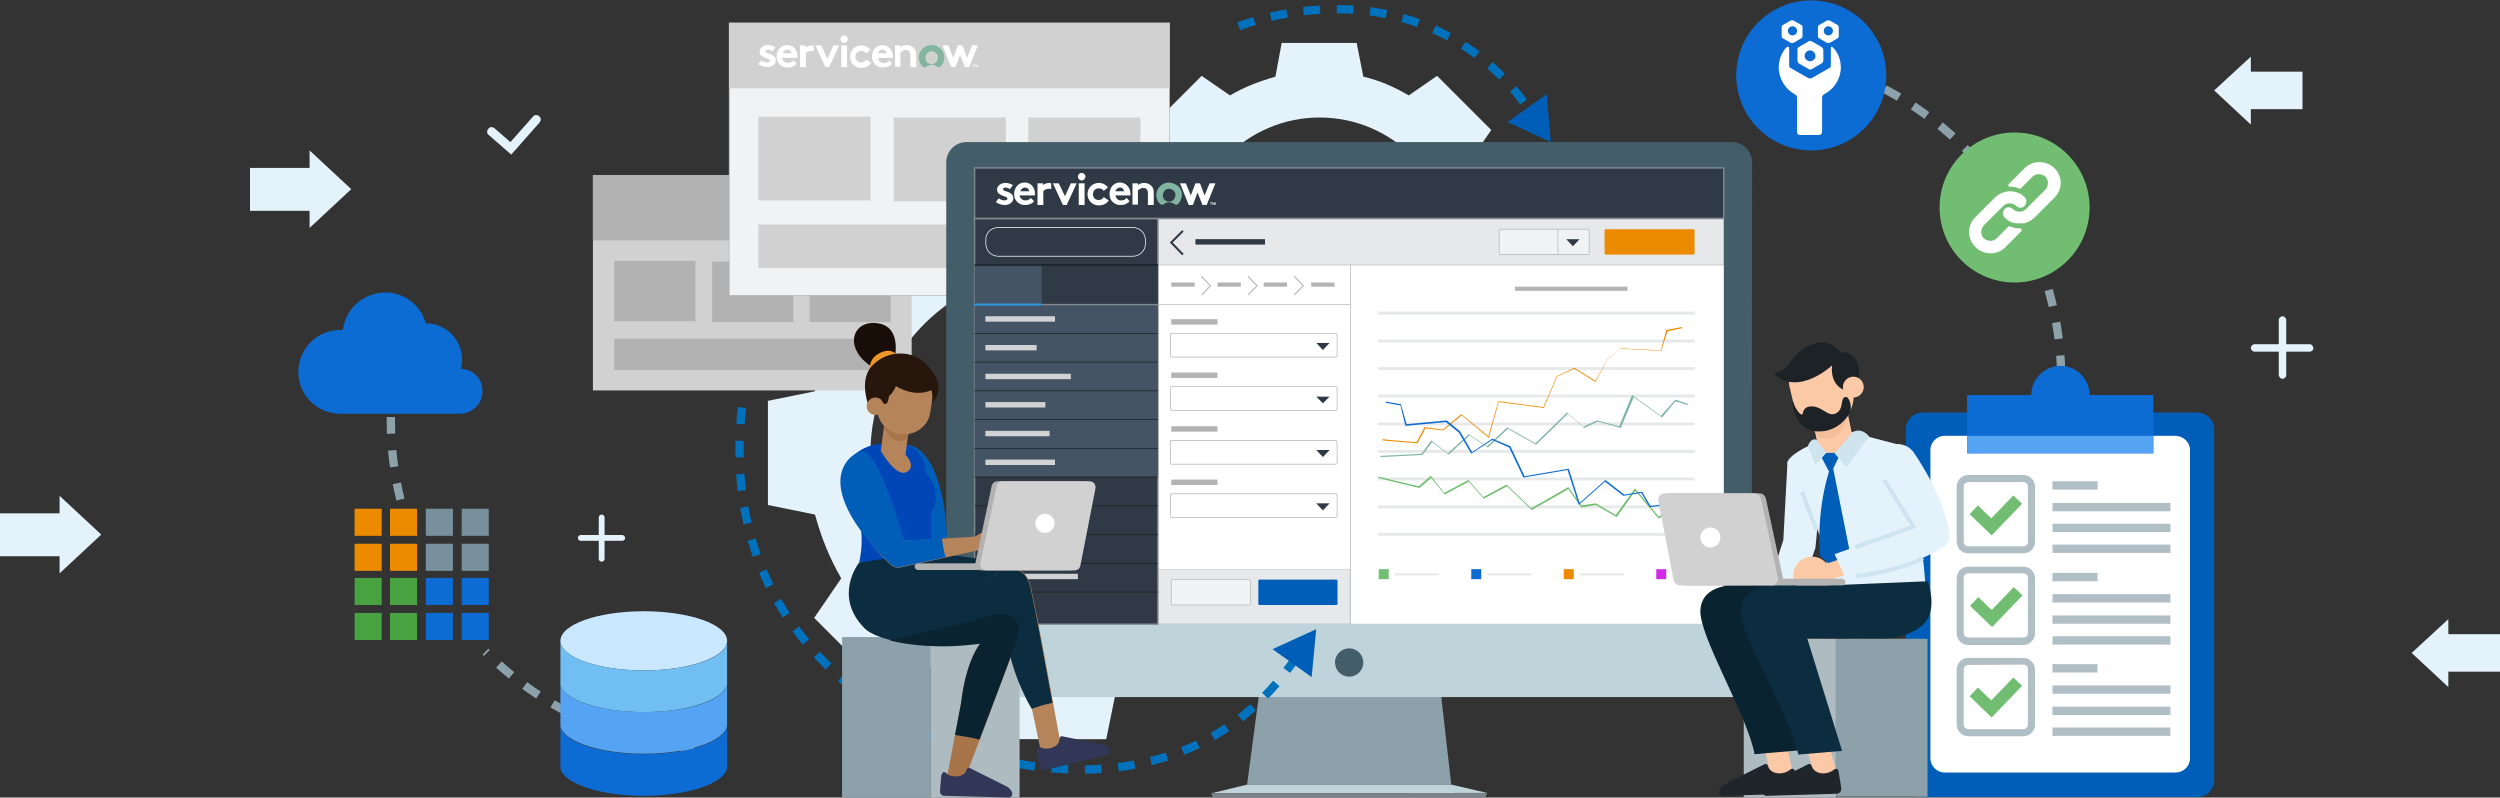
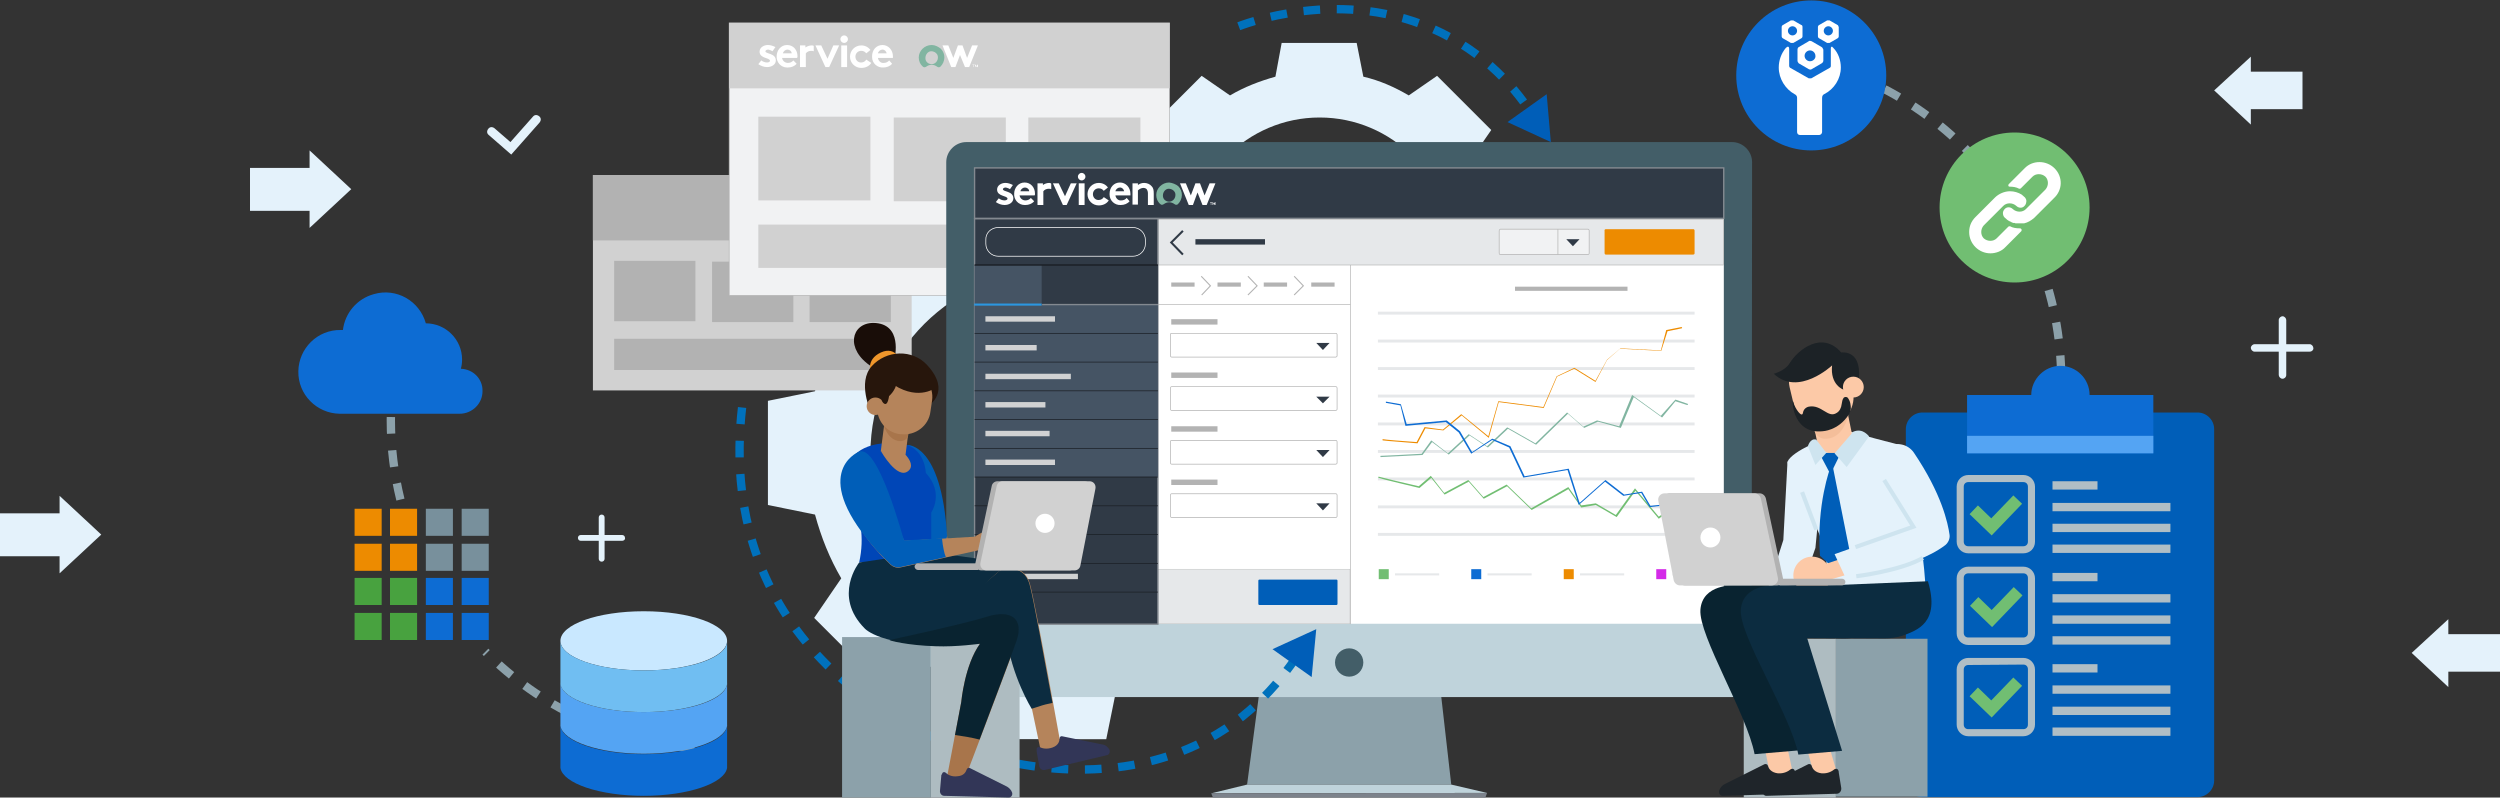
<svg xmlns="http://www.w3.org/2000/svg" version="1.1" id="Layer_1" x="0px" y="0px" viewBox="0 0 600 191.4" style="enable-background:new 0 0 600 191.4;" xml:space="preserve">
  <rect x="0" y="0" width="600" height="191.4" fill="#333333" stroke="none" />
  <style type="text/css">
	.st0{fill:#E4F2FB;}
	.st1{fill:none;stroke:#8CA1AA;stroke-width:2;stroke-miterlimit:10;stroke-dasharray:4;}
	.st2{fill:#005EB8;}
	.st3{fill:#FFFFFF;}
	.st4{fill:#0D6CD3;}
	.st5{fill:#B0BEC5;}
	.st6{fill:#54A4F3;}
	.st7{fill:#71BE72;}
	.st8{fill:#D1D1D1;}
	.st9{fill:#B2B2B2;}
	.st10{fill:#F1F2F3;stroke:#B3B3B3;stroke-width:0.16;stroke-miterlimit:10;}
	.st11{fill-rule:evenodd;clip-rule:evenodd;fill:#FFFFFF;}
	.st12{fill-rule:evenodd;clip-rule:evenodd;fill:#81B5A1;}
	.st13{fill:#8CA1AA;}
	.st14{fill:#BFD3DB;}
	.st15{fill:#435E68;}
	.st16{fill:#E6E7E8;}
	.st17{fill:#7C828B;}
	.st18{fill:#E6E8EA;stroke:#B3B3B3;stroke-width:0.16;stroke-miterlimit:10;}
	.st19{fill:#E6E8EA;stroke:#B3B3B3;stroke-width:9.000000e-02;stroke-miterlimit:10;}
	.st20{fill:#303A46;stroke:#838990;stroke-width:0.33;stroke-miterlimit:10;}
	.st21{fill:#455464;}
	.st22{fill:#303A46;}
	.st23{fill:none;stroke:#181D23;stroke-width:0.33;stroke-miterlimit:10;}
	.st24{fill:none;stroke:#181D23;stroke-width:0.17;stroke-miterlimit:10;}
	.st25{fill:none;stroke:#838990;stroke-width:0.33;stroke-miterlimit:10;}
	.st26{fill:none;stroke:#2B97E0;stroke-width:0.5;stroke-miterlimit:10;}
	.st27{fill:none;stroke:#B3B3B3;stroke-width:0.16;stroke-miterlimit:10;}
	.st28{fill:none;stroke:#FFFFFF;stroke-width:0.17;stroke-miterlimit:10;}
	.st29{fill:#D1D2D3;}
	.st30{fill:#B3B3B3;}
	.st31{fill:none;stroke:#303A46;stroke-width:0.5;stroke-miterlimit:10;}
	.st32{fill:none;stroke:#B3B3B3;stroke-width:0.26;stroke-miterlimit:10;}
	.st33{fill:#ED8B00;}
	.st34{fill:#F1F2F3;stroke:#B3B3B3;stroke-width:0.17;stroke-miterlimit:10;}
	.st35{fill:none;stroke:#B3B3B3;stroke-width:0.17;stroke-miterlimit:10;}
	.st36{fill:#E6E8EA;}
	.st37{fill:#81B5A1;}
	.st38{fill:#D42AE8;}
	.st39{fill:#AEBCC1;}
	.st40{fill:#FCC9A7;}
	.st41{fill:#1F252A;}
	.st42{fill:#092330;}
	.st43{fill:#F4BE9A;}
	.st44{fill:#1C2226;}
	.st45{fill:#CEE4EF;}
	.st46{fill:#0C2C40;}
	.st47{fill:none;stroke:#CEE4EF;stroke-miterlimit:10;}
	.st48{fill:none;stroke:#0071BC;stroke-width:2;stroke-miterlimit:10;stroke-dasharray:4;}
	.st49{fill:#424A60;}
	.st50{fill:#C9E8FF;}
	.st51{fill:#70BEF2;}
	.st52{fill:#48A23F;}
	.st53{fill:#78909C;}
	.st54{fill:#A8754B;}
	.st55{fill:#0046B7;}
	.st56{fill:#B5845B;}
	.st57{fill:#190D08;}
	.st58{fill:#EF962B;}
	.st59{fill:#27160C;}
	.st60{fill:#323657;}
</style>
  <g>
    <path class="st0" d="M310.3,93.9c-1.5-5.5-3.5-10.5-6.3-15.3l6.5-9.5l-9-9l-9-9l-9.5,6.5c-4.8-2.8-9.8-5-15.3-6.3L265.4,40H253   h-12.5l-2.3,11.3c-5.5,1.5-10.5,3.5-15.3,6.3l-9.5-6.5l-9,9l-9,9l6.5,9.5c-2.8,4.8-5,9.8-6.3,15.3l-11.3,2.3v12.5v12.5l11.3,2.3   c1.5,5.5,3.5,10.5,6.3,15.3l-6.5,9.5l9,9l9,9l9.5-6.5c4.8,2.8,9.8,5,15.3,6.3l2.3,11.3H253h12.5l2.3-11.3   c5.5-1.5,10.5-3.5,15.3-6.3l9.5,6.5l9-9l9-9l-6.5-9.5c2.8-4.8,5-9.8,6.3-15.3l11.3-2.3v-12.5V96.2L310.3,93.9z M253,153   c-24.3,0-44.1-19.8-44.1-44.1c0-24.3,19.8-44.1,44.1-44.1s44.1,19.8,44.1,44.1C297.1,133.2,277.3,153,253,153z" />
  </g>
  <g>
    <path class="st0" d="M357.7,48.9c-1.1-3.9-2.5-7.5-4.5-10.9l4.7-6.8l-6.5-6.5l-6.5-6.5l-6.8,4.7c-3.4-2-7-3.6-10.9-4.5l-1.6-8.1h-9   h-9l-1.5,8.1c-3.9,1.1-7.5,2.5-10.9,4.5l-6.8-4.7l-6.5,6.5l-6.5,6.5l4.7,6.8c-2,3.4-3.6,7-4.5,10.9l-8.1,1.6v9v9l8.1,1.6   c1.1,3.9,2.5,7.5,4.5,10.9l-4.7,6.8l6.5,6.5l6.5,6.5l6.8-4.7c3.4,2,7,3.6,10.9,4.5l1.6,8.1h9h9l1.6-8.1c3.9-1.1,7.5-2.5,10.9-4.5   l6.8,4.7l6.5-6.5l6.5-6.5l-4.7-6.8c2-3.4,3.6-7,4.5-10.9l8.1-1.6v-9v-9L357.7,48.9z M316.7,91.2c-17.4,0-31.5-14.2-31.5-31.5   s14.2-31.5,31.5-31.5c17.4,0,31.5,14.2,31.5,31.5S334.1,91.2,316.7,91.2z" />
  </g>
  <path class="st1" d="M96.1,119.9c-1.5-6.1-2.3-12.5-2.3-19c0-6.1,0.7-12.1,2-17.8" />
  <path class="st1" d="M166.7,179.5c-19.6-1.4-37.2-10-50.2-23.1" />
  <path class="st1" d="M421.7,12.7c40.8,3,73,37,73,78.6c0,6.1-0.7,12.1-2,17.8" />
  <g>
    <g>
      <path class="st2" d="M498.4,99h-37c-2.2,0-4,1.8-4,4v84.3c0,2.2,1.8,4,4,4h66c2.2,0,4-1.8,4-4V103c0-2.2-1.8-4-4-4L498.4,99    L498.4,99z" />
-       <path class="st3" d="M522.2,104.6h-55.5c-1.8,0-3.4,1.5-3.4,3.4v74c0,1.8,1.5,3.4,3.4,3.4h55.5c1.8,0,3.4-1.5,3.4-3.4v-74    C525.6,106.2,524.1,104.7,522.2,104.6z" />
      <path class="st4" d="M501.5,94.8c0-3.9-3.2-7-7-7s-7,3.2-7,7h-15.4v14h44.7v-14H501.5z" />
      <path class="st5" d="M485.6,154.8h-13.2c-1.6,0-2.8-1.3-2.8-2.8v-13.2c0-1.6,1.3-2.8,2.8-2.8h13.2c1.6,0,2.8,1.3,2.8,2.8V152    C488.4,153.5,487.2,154.8,485.6,154.8L485.6,154.8z M472.4,137.6c-0.6,0-1.1,0.4-1.1,1.1v13.2c0,0.6,0.4,1.1,1.1,1.1h13.2    c0.6,0,1.1-0.4,1.1-1.1v-13.2c0-0.6-0.4-1.1-1.1-1.1H472.4z" />
      <path class="st5" d="M485.6,176.7h-13.2c-1.6,0-2.8-1.3-2.8-2.8v-13.2c0-1.6,1.3-2.8,2.8-2.8h13.2c1.6,0,2.8,1.3,2.8,2.8v13.2    C488.4,175.4,487.2,176.7,485.6,176.7z M472.4,159.6c-0.6,0-1.1,0.4-1.1,1.1v13.2c0,0.6,0.4,1.1,1.1,1.1h13.2    c0.6,0,1.1-0.4,1.1-1.1v-13.3c0-0.6-0.4-1.1-1.1-1.1L472.4,159.6z" />
      <rect x="472.1" y="104.6" class="st6" width="44.7" height="4.2" />
      <rect x="492.6" y="115.5" class="st5" width="10.8" height="2" />
      <rect x="492.6" y="120.7" class="st5" width="28.3" height="2" />
      <rect x="492.6" y="125.7" class="st5" width="28.3" height="2" />
      <rect x="492.6" y="130.7" class="st5" width="28.3" height="2" />
      <rect x="492.6" y="142.6" class="st5" width="28.3" height="2" />
      <rect x="492.6" y="147.7" class="st5" width="28.3" height="2" />
      <rect x="492.6" y="152.7" class="st5" width="28.3" height="2" />
      <rect x="492.6" y="164.5" class="st5" width="28.3" height="2" />
      <rect x="492.6" y="169.6" class="st5" width="28.3" height="2" />
      <rect x="492.6" y="174.6" class="st5" width="28.3" height="2" />
      <rect x="492.6" y="137.5" class="st5" width="10.8" height="2" />
      <rect x="492.6" y="159.4" class="st5" width="10.8" height="2" />
      <path class="st7" d="M478.1,150.5l-5.3-5.1l2-2.1l3.2,3.1l5.3-5.5l2.1,2L478.1,150.5z" />
      <path class="st5" d="M485.6,132.8h-13.2c-1.6,0-2.8-1.3-2.8-2.8v-13.2c0-1.6,1.3-2.8,2.8-2.8h13.2c1.6,0,2.8,1.3,2.8,2.8V130    C488.4,131.6,487.2,132.8,485.6,132.8z M472.4,115.7c-0.6,0-1.1,0.4-1.1,1.1V130c0,0.6,0.4,1.1,1.1,1.1h13.2    c0.6,0,1.1-0.4,1.1-1.1v-13.2c0-0.6-0.4-1.1-1.1-1.1H472.4z" />
    </g>
    <path class="st7" d="M478,128.5l-5.3-5.1l2-2.1l3.2,3.1l5.3-5.5l2.1,2L478,128.5z" />
    <path class="st7" d="M478,172.2l-5.3-5.1l2-2.1l3.2,3.1l5.3-5.5l2.1,2L478,172.2z" />
  </g>
  <g>
    <g>
      <rect x="142.3" y="42" class="st8" width="76.5" height="51.7" />
      <rect x="142.3" y="42" class="st9" width="76.5" height="15.7" />
      <rect x="147.4" y="62.6" class="st9" width="19.5" height="14.5" />
      <rect x="170.9" y="62.8" class="st9" width="19.5" height="14.5" />
      <rect x="194.3" y="62.8" class="st9" width="19.5" height="14.5" />
      <rect x="147.4" y="81.3" class="st9" width="66.3" height="7.5" />
    </g>
  </g>
  <g>
    <rect x="175" y="5.5" class="st10" width="105.7" height="65.4" />
    <rect x="175" y="5.5" class="st8" width="105.7" height="15.7" />
    <rect x="182" y="28" class="st8" width="26.9" height="20.1" />
    <rect x="214.5" y="28.2" class="st8" width="26.9" height="20.1" />
    <rect x="246.8" y="28.2" class="st8" width="26.9" height="20.1" />
    <rect x="182" y="53.9" class="st8" width="91.7" height="10.4" />
    <g id="Layer_2_1_">
      <g id="Layer_1-2_1_">
        <path class="st11" d="M194.8,10.9c-0.5,0-1.1,0.2-1.5,0.5v-0.5H192v5.2h1.4v-3.3c0.3-0.4,0.8-0.6,1.3-0.6c0.2,0,0.4,0,0.6,0.1     v-1.3C195.1,10.9,195,10.9,194.8,10.9" />
        <path class="st11" d="M182.7,14.5c0.4,0.3,0.9,0.5,1.4,0.5c0.4,0,0.7-0.2,0.7-0.4c0-0.8-2.5-0.5-2.5-2.2c0-1,1-1.6,2-1.6     c0.6,0,1.2,0.2,1.8,0.5l-0.7,1c-0.3-0.2-0.6-0.3-1-0.4c-0.4,0-0.7,0.2-0.7,0.4c0,0.7,2.5,0.4,2.5,2.2c0,1-1,1.6-2.1,1.6     c-0.8,0-1.5-0.3-2.1-0.7L182.7,14.5z" />
        <path class="st11" d="M191.4,13.5c0-1.5-1-2.7-2.5-2.7c-1.5,0-2.5,1.3-2.5,2.7c-0.1,1.4,1,2.7,2.5,2.7c0.1,0,0.2,0,0.2,0     c0.8,0,1.6-0.3,2.1-0.9l-0.8-0.8c-0.3,0.4-0.8,0.6-1.3,0.6c-0.7,0-1.3-0.5-1.4-1.2h3.6C191.4,13.7,191.4,13.6,191.4,13.5z      M187.9,12.8c0.1-0.5,0.6-0.9,1.1-0.9c0.5,0,1,0.4,1,0.9H187.9z" />
        <polygon class="st11" points="198.6,14.1 200,10.9 201.4,10.9 199,16.1 198.1,16.1 195.7,10.9 197.1,10.9    " />
        <path class="st11" d="M202.6,8.5c0.5,0,0.9,0.4,0.9,0.9c0,0.5-0.4,0.9-0.9,0.9c-0.5,0-0.9-0.4-0.9-0.9     C201.7,8.9,202.1,8.5,202.6,8.5C202.6,8.5,202.6,8.5,202.6,8.5" />
        <rect x="201.9" y="10.9" class="st3" width="1.4" height="5.2" />
        <path class="st11" d="M209.1,15.1c-0.5,0.8-1.4,1.2-2.4,1.2c-1.5,0-2.7-1.2-2.7-2.7c0-1.5,1.2-2.7,2.7-2.7c0,0,0,0,0,0     c0.9,0,1.7,0.4,2.2,1.1l-1,0.8c-0.3-0.4-0.7-0.6-1.2-0.6c-0.8,0-1.4,0.6-1.4,1.4c0,0,0,0,0,0c0,0.8,0.6,1.4,1.3,1.4     c0,0,0.1,0,0.1,0c0.5,0,1-0.3,1.2-0.7L209.1,15.1z" />
        <path class="st11" d="M214.1,15.3c-0.5,0.6-1.3,0.9-2.1,0.9c-1.4,0.1-2.7-1-2.7-2.5c0-0.1,0-0.2,0-0.2c0-1.5,1-2.7,2.5-2.7     c1.4,0,2.5,1.2,2.5,2.7c0,0.1,0,0.3,0,0.4h-3.6c0.1,0.7,0.7,1.3,1.4,1.2c0.5,0,1-0.2,1.3-0.6L214.1,15.3z M212.8,12.8     c-0.1-0.5-0.5-0.9-1-0.9c-0.5,0-1,0.4-1.1,0.9H212.8z" />
-         <path class="st11" d="M214.8,16.1v-5.2h1.3v0.4c0.4-0.3,0.9-0.5,1.5-0.5c0.7,0,1.4,0.3,1.8,0.8c0.4,0.4,0.5,0.9,0.5,1.8v2.7h-1.4     v-2.8c0-0.4-0.1-0.7-0.3-1c-0.2-0.2-0.5-0.3-0.8-0.3c-0.5,0-1,0.3-1.3,0.6v3.4H214.8z" />
        <path class="st12" d="M223.6,10.8c-1.7,0-3.1,1.4-3.1,3c0,0.8,0.3,1.6,1,2.2c0.2,0.2,0.5,0.2,0.8,0c0.8-0.6,1.8-0.6,2.6,0     c0.2,0.2,0.6,0.2,0.8,0c1.2-1.2,1.3-3.1,0.1-4.3C225.2,11.2,224.4,10.8,223.6,10.8 M223.6,15.4c-0.8,0-1.5-0.6-1.5-1.4     c0,0,0-0.1,0-0.1c0-0.8,0.6-1.6,1.4-1.6c0.8,0,1.6,0.6,1.6,1.4c0,0,0,0.1,0,0.1C225.1,14.7,224.4,15.4,223.6,15.4     C223.6,15.4,223.6,15.4,223.6,15.4" />
        <polygon class="st11" points="229.3,16.1 228.3,16.1 226.2,10.9 227.6,10.9 228.8,13.9 229.9,10.9 231,10.9 232.1,13.9      233.3,10.9 234.7,10.9 232.6,16.1 231.6,16.1 230.4,13.2    " />
        <polygon class="st3" points="233.9,15.5 233.9,15.6 233.7,15.6 233.7,16.1 233.6,16.1 233.6,15.6 233.4,15.6 233.4,15.5    " />
        <polygon class="st3" points="234.3,15.9 234.6,15.5 234.7,15.5 234.7,16.1 234.5,16.1 234.5,15.8 234.4,16 234.3,16 234.1,15.8      234.1,16.1 234,16.1 234,15.5 234.1,15.5    " />
      </g>
    </g>
  </g>
  <g>
    <polygon class="st13" points="348.3,188.3 299.3,188.3 302.1,167.2 345.9,167.2  " />
    <path class="st14" d="M227.1,149.5v13c0,2.6,2.2,4.8,4.8,4.8h183.7c2.6,0,4.8-2.2,4.8-4.8v-13H227.1z" />
    <path class="st15" d="M420.5,38.9c0-2.6-2.2-4.8-4.8-4.8H231.9c-2.6,0-4.8,2.2-4.8,4.8v110.6h193.3L420.5,38.9L420.5,38.9z" />
    <rect x="233.9" y="40.5" class="st16" width="179.7" height="102.6" />
    <polygon class="st14" points="299.3,188.3 348.3,188.3 356.9,190.3 290.7,190.4  " />
    <polygon class="st17" points="356.5,191.4 291.1,191.4 290.7,190.4 356.9,190.3  " />
    <circle class="st15" cx="323.8" cy="159" r="3.4" />
    <g>
      <rect x="233.9" y="40.3" class="st3" width="179.8" height="109.4" />
      <rect x="277.9" y="52.6" class="st18" width="135.7" height="11" />
      <rect x="277.9" y="136.6" class="st19" width="46.1" height="13.1" />
      <rect x="233.9" y="52.5" class="st20" width="44" height="97.3" />
      <rect x="233.9" y="73.1" class="st21" width="44" height="41.3" />
      <rect x="233.9" y="63.6" class="st21" width="16.1" height="9.4" />
      <rect x="250.1" y="63.6" class="st22" width="16.1" height="9.4" />
      <rect x="266.3" y="63.6" class="st22" width="11.6" height="9.4" />
      <rect x="233.9" y="40.3" class="st20" width="179.8" height="12.1" />
      <line class="st23" x1="233.9" y1="63.6" x2="277.9" y2="63.6" />
      <line class="st24" x1="233.9" y1="80" x2="277.9" y2="80" />
      <line class="st24" x1="233.9" y1="86.9" x2="277.9" y2="86.9" />
      <line class="st24" x1="233.9" y1="93.8" x2="277.9" y2="93.8" />
      <line class="st24" x1="233.9" y1="100.7" x2="277.9" y2="100.7" />
      <line class="st24" x1="233.9" y1="107.6" x2="277.9" y2="107.6" />
      <line class="st24" x1="233.9" y1="114.5" x2="277.9" y2="114.5" />
      <line class="st24" x1="233.9" y1="121.4" x2="277.9" y2="121.4" />
      <line class="st24" x1="233.9" y1="128.3" x2="277.9" y2="128.3" />
      <line class="st24" x1="233.9" y1="135.2" x2="277.9" y2="135.2" />
      <line class="st24" x1="233.9" y1="142.1" x2="277.9" y2="142.1" />
      <line class="st25" x1="250.1" y1="73.1" x2="277.9" y2="73.1" />
      <line class="st26" x1="233.8" y1="73.1" x2="250" y2="73.1" />
      <line class="st27" x1="324.1" y1="63.6" x2="324.1" y2="149.8" />
      <line class="st27" x1="277.9" y1="73.1" x2="324.1" y2="73.1" />
      <path class="st28" d="M239.6,54.6h32.3c1.7,0,3,1.4,3,3v0.9c0,1.7-1.4,3-3,3h-32.3c-1.7,0-3-1.4-3-3v-0.9    C236.5,55.9,237.9,54.6,239.6,54.6z" />
      <rect x="236.5" y="75.9" class="st29" width="16.7" height="1.3" />
      <rect x="286.9" y="57.4" class="st22" width="16.7" height="1.3" />
      <rect x="281.1" y="76.6" class="st30" width="11.1" height="1.3" />
      <rect x="281.1" y="67.8" class="st30" width="5.6" height="1" />
      <rect x="236.5" y="82.8" class="st29" width="12.3" height="1.3" />
      <rect x="236.5" y="89.7" class="st29" width="20.5" height="1.3" />
      <rect x="236.5" y="96.5" class="st29" width="14.4" height="1.3" />
      <rect x="236.5" y="103.4" class="st29" width="15.4" height="1.3" />
      <rect x="236.5" y="110.3" class="st29" width="16.7" height="1.3" />
      <rect x="240.3" y="117.1" class="st29" width="19.2" height="1.3" />
      <rect x="240.3" y="124" class="st29" width="12.7" height="1.3" />
      <rect x="240.3" y="130.9" class="st29" width="16.7" height="1.3" />
      <rect x="240.3" y="137.7" class="st29" width="18.4" height="1.3" />
      <polyline class="st31" points="283.9,55.4 281.1,58.2 283.9,61.1   " />
      <polyline class="st32" points="288.4,70.8 290.5,68.6 288.3,66.3   " />
      <rect x="292.2" y="67.8" class="st30" width="5.6" height="1" />
      <polyline class="st32" points="299.5,70.8 301.7,68.6 299.5,66.3   " />
      <rect x="303.3" y="67.8" class="st30" width="5.6" height="1" />
      <rect x="314.7" y="67.8" class="st30" width="5.6" height="1" />
      <rect x="363.6" y="68.8" class="st30" width="27" height="1" />
      <polyline class="st32" points="310.6,70.8 312.8,68.6 310.6,66.3   " />
      <path class="st33" d="M385.4,55h21c0.2,0,0.3,0.2,0.3,0.3v5.5c0,0.2-0.2,0.3-0.3,0.3h-21c-0.2,0-0.3-0.2-0.3-0.3v-5.4    C385,55.2,385.2,55,385.4,55z" />
      <path class="st34" d="M360.1,55h21c0.2,0,0.3,0.2,0.3,0.3v5.5c0,0.2-0.2,0.3-0.3,0.3h-21c-0.2,0-0.3-0.2-0.3-0.3v-5.4    C359.8,55.2,360,55,360.1,55z" />
      <path class="st2" d="M302.3,139.1h18.4c0.2,0,0.3,0.1,0.3,0.3v5.5c0,0.2-0.1,0.3-0.3,0.3h-18.4c-0.2,0-0.3-0.1-0.3-0.3v-5.5    C302,139.2,302.1,139.1,302.3,139.1z" />
-       <path class="st10" d="M281.4,139.1h18.4c0.2,0,0.3,0.1,0.3,0.3v5.5c0,0.2-0.1,0.3-0.3,0.3h-18.4c-0.2,0-0.3-0.1-0.3-0.3v-5.5    C281.1,139.2,281.2,139.1,281.4,139.1z" />
      <line class="st35" x1="373.9" y1="55" x2="373.9" y2="61.1" />
      <polygon class="st22" points="377.5,59.1 379.1,57.4 375.9,57.4   " />
      <polygon class="st22" points="317.5,84 319.1,82.3 315.9,82.3   " />
      <path class="st35" d="M281.2,80h39.4c0.2,0,0.3,0.2,0.3,0.3v5.1c0,0.2-0.2,0.3-0.3,0.3h-39.4c-0.2,0-0.3-0.2-0.3-0.3v-5.1    C280.9,80.1,281,80,281.2,80z" />
      <rect x="281.1" y="89.4" class="st30" width="11.1" height="1.3" />
      <polygon class="st22" points="317.5,96.8 319.1,95.2 315.9,95.2   " />
      <path class="st35" d="M281.2,92.8h39.4c0.2,0,0.3,0.2,0.3,0.3v5.1c0,0.2-0.2,0.3-0.3,0.3h-39.4c-0.2,0-0.3-0.2-0.3-0.3v-5.1    C280.9,93,281,92.8,281.2,92.8z" />
      <rect x="281.1" y="102.3" class="st30" width="11.1" height="1.3" />
      <polygon class="st22" points="317.5,109.7 319.1,108 315.9,108   " />
      <path class="st35" d="M281.2,105.7h39.4c0.2,0,0.3,0.2,0.3,0.3v5.1c0,0.2-0.2,0.3-0.3,0.3h-39.4c-0.2,0-0.3-0.2-0.3-0.3V106    C280.9,105.8,281,105.7,281.2,105.7z" />
      <rect x="281.1" y="115.1" class="st30" width="11.1" height="1.3" />
      <polygon class="st22" points="317.5,122.5 319.1,120.8 315.9,120.8   " />
      <path class="st35" d="M281.2,118.5h39.4c0.2,0,0.3,0.2,0.3,0.3v5.1c0,0.2-0.2,0.3-0.3,0.3h-39.4c-0.2,0-0.3-0.2-0.3-0.3v-5.1    C280.9,118.7,281,118.5,281.2,118.5z" />
      <rect x="330.7" y="127.9" class="st36" width="76" height="0.7" />
      <rect x="330.7" y="121.3" class="st36" width="76" height="0.7" />
      <rect x="330.7" y="114.6" class="st36" width="76" height="0.7" />
      <rect x="330.7" y="108" class="st36" width="76" height="0.7" />
      <rect x="330.7" y="101.4" class="st36" width="76" height="0.7" />
      <rect x="330.7" y="94.7" class="st36" width="76" height="0.7" />
      <rect x="330.7" y="88.1" class="st36" width="76" height="0.7" />
      <rect x="330.7" y="81.5" class="st36" width="76" height="0.7" />
      <rect x="330.7" y="74.8" class="st36" width="76" height="0.7" />
      <path class="st37" d="M398.9,100.2L398.9,100.2l-6.8-4.9l-3.1,7.4l-5.5-1.5l-3.3,1.5l-3.9-3.4l-7.6,7.4h-0.1l-6.7-3.8l-4.8,4.5    l-4.4-2.9l-5,4.6l-4-3l-2.3,3.1h-0.1c-0.4,0-9.5,0.5-9.9,0.5c-0.1,0-0.1-0.1-0.1-0.2l0,0c0-0.1,0-0.1,0.1-0.1l0,0    c0.3,0,6.5-0.3,9.8-0.5l2.3-3.2l4,3.1l5-4.6l4.4,2.9l4.8-4.5h0.1l6.7,3.8l7.6-7.4l3.9,3.4l3.3-1.5l0,0l5.3,1.4l3.1-7.5l6.9,5    l3.5-3.9l2.9,1c0.1,0,0.1,0.1,0.1,0.2s-0.1,0.1-0.2,0.1l0,0l-2.8-0.9L398.9,100.2z" />
      <path class="st7" d="M398.1,124.5L398.1,124.5l-5.6-6.7l-4.5,6.3l-5-2.9l-3.5,0.6l-3.1-4.4l-8.8,5l-0.1-0.1l-5.8-5.6l-5.6,3    l-3.6-4.1l-5.8,3.1l-3.2-4l-2.8,2.4h-0.1c-0.4-0.1-9.3-2.2-9.7-2.4c-0.1,0-0.1-0.1-0.1-0.2s0.1-0.1,0.1-0.1l0,0    c0.3,0.1,6.4,1.6,9.6,2.3l2.9-2.5l3.2,4.1l5.8-3.1l3.6,4.1l5.6-3l0.1,0.1l5.8,5.6l8.9-5.1l3.1,4.4l3.5-0.5l0,0l4.8,2.8l4.6-6.4    l5.7,6.8l4.1-2.8l2.6,1.8c0.1,0.1,0.1,0.2,0,0.2c0,0.1-0.1,0.1-0.2,0.1l0,0l-2.4-1.8L398.1,124.5z" />
      <path class="st33" d="M398.7,84.2h-0.1l-9.8-0.5l-3.1,2.7l-2.8,5.3l-0.1-0.1l-5-3.1l-4.1,1.9l-3.2,7.5h-0.1l-10.7-1.4l-2.4,8.6    l-0.1-0.1l-6.4-5.3l-4.4,3.6l-4.3-0.5l-1.9,3.6l0,0c-0.8-0.1-7.9-0.6-8.3-0.7c-0.1,0-0.1-0.1-0.1-0.2s0.1-0.1,0.1-0.1l0,0    c0.3,0.1,5,0.5,8.1,0.7l1.9-3.6l4.4,0.6l4.4-3.7l6.5,5.3l2.4-8.4h0.1l10.7,1.4l3.2-7.4l4.2-2h0.1l5,3.1l2.8-5.1l3.2-2.7l0,0    l9.7,0.5l1.3-4.9h0.1l3.5-0.7c0.1,0,0.1,0,0.2,0.1l0,0c0,0.1,0,0.2-0.1,0.2l-3.4,0.7L398.7,84.2z" />
      <path class="st4" d="M337.3,102.2h0.1l9.6-0.9l3.1,2.5l3,5.1l0.1-0.1l4.9-3.2l4.1,1.8l3.4,7.2h0.1l10.5-1.8l2.7,8.4l0.1-0.1    l6.2-5.5l4.4,3.4l4.3-0.7l2,3.4h0.1c0.8-0.1,7.8-0.9,8.2-1c0.1,0,0.1-0.1,0.1-0.2s-0.1-0.1-0.2-0.1l0,0c-0.3,0.1-4.9,0.7-8,1    l-2-3.4l-4.3,0.7l-4.5-3.5l-6.2,5.5l-2.6-8.2h-0.1l-10.5,1.8l-3.4-7.2l-4.3-1.8h-0.1l-4.8,3.2l-2.9-5l-3.2-2.6l0,0l-9.6,0.9    l-1.4-4.8h-0.1l-3.4-0.6c-0.1,0-0.1,0-0.1,0.1l0,0c0,0.1,0,0.2,0.1,0.2l3.4,0.6L337.3,102.2z" />
      <rect x="330.9" y="136.6" class="st7" width="2.4" height="2.4" />
      <rect x="334.8" y="137.6" class="st36" width="10.6" height="0.5" />
      <rect x="353.1" y="136.6" class="st4" width="2.4" height="2.4" />
      <rect x="357" y="137.6" class="st36" width="10.6" height="0.5" />
      <rect x="375.3" y="136.6" class="st33" width="2.4" height="2.4" />
      <rect x="379.2" y="137.6" class="st36" width="10.6" height="0.5" />
      <rect x="397.5" y="136.6" class="st38" width="2.4" height="2.4" />
      <rect x="401.4" y="137.6" class="st36" width="10.6" height="0.5" />
      <g id="Layer_2_5_">
        <g id="Layer_1-2">
          <path class="st11" d="M251.8,43.9c-0.5,0-1.1,0.2-1.5,0.5V44H249v5.2h1.4v-3.3c0.3-0.4,0.8-0.6,1.3-0.6c0.2,0,0.4,0,0.6,0.1      v-1.3C252.1,43.9,252,43.9,251.8,43.9" />
          <path class="st11" d="M239.7,47.6c0.4,0.3,0.9,0.5,1.4,0.5c0.4,0,0.7-0.2,0.7-0.4c0-0.8-2.5-0.5-2.5-2.2c0-1,1-1.6,2-1.6      c0.6,0,1.2,0.2,1.8,0.5l-0.7,1c-0.3-0.2-0.6-0.3-1-0.4c-0.4,0-0.7,0.2-0.7,0.4c0,0.7,2.5,0.4,2.5,2.2c0,1-1,1.6-2.1,1.6      c-0.8,0-1.5-0.3-2.1-0.7L239.7,47.6z" />
          <path class="st11" d="M248.4,46.5c0-1.5-1-2.7-2.5-2.7c-1.5,0-2.5,1.3-2.5,2.7c-0.1,1.4,1,2.7,2.5,2.7c0.1,0,0.2,0,0.2,0      c0.8,0,1.6-0.3,2.1-0.9l-0.8-0.8c-0.3,0.4-0.8,0.6-1.3,0.6c-0.7,0-1.3-0.5-1.4-1.2h3.6C248.4,46.8,248.4,46.6,248.4,46.5z       M244.9,45.9c0.1-0.5,0.6-0.9,1.1-0.9c0.5,0,1,0.4,1,0.9H244.9z" />
          <polygon class="st11" points="255.6,47.1 257,44 258.4,44 256,49.2 255.1,49.2 252.7,44 254.1,44     " />
          <path class="st11" d="M259.6,41.5c0.5,0,0.9,0.4,0.9,0.9c0,0.5-0.4,0.9-0.9,0.9c-0.5,0-0.9-0.4-0.9-0.9      C258.7,41.9,259.1,41.5,259.6,41.5C259.6,41.5,259.6,41.5,259.6,41.5" />
          <rect x="258.9" y="44" class="st3" width="1.4" height="5.2" />
          <path class="st11" d="M266.1,48.1c-0.5,0.8-1.4,1.2-2.4,1.2c-1.5,0-2.7-1.2-2.7-2.7c0-1.5,1.2-2.7,2.7-2.7c0,0,0,0,0,0      c0.9,0,1.7,0.4,2.2,1.1l-1,0.8c-0.3-0.4-0.7-0.6-1.2-0.6c-0.8,0-1.4,0.6-1.4,1.4c0,0,0,0,0,0c0,0.8,0.6,1.4,1.3,1.4      c0,0,0.1,0,0.1,0c0.5,0,1-0.3,1.2-0.7L266.1,48.1z" />
          <path class="st11" d="M271.1,48.3c-0.5,0.6-1.3,0.9-2.1,0.9c-1.4,0.1-2.7-1-2.7-2.5c0-0.1,0-0.2,0-0.2c0-1.5,1-2.7,2.5-2.7      c1.4,0,2.5,1.2,2.5,2.7c0,0.1,0,0.3,0,0.4h-3.6c0.1,0.7,0.7,1.3,1.4,1.2c0.5,0,1-0.2,1.3-0.6L271.1,48.3z M269.8,45.9      c-0.1-0.5-0.5-0.9-1-0.9c-0.5,0-1,0.4-1.1,0.9H269.8z" />
          <path class="st11" d="M271.8,49.2V44h1.3v0.4c0.4-0.3,0.9-0.5,1.5-0.5c0.7,0,1.4,0.3,1.8,0.8c0.4,0.4,0.5,0.9,0.5,1.8v2.7h-1.4      v-2.8c0-0.4-0.1-0.7-0.3-1c-0.2-0.2-0.5-0.3-0.8-0.3c-0.5,0-1,0.3-1.3,0.6v3.4H271.8z" />
          <path class="st12" d="M280.6,43.8c-1.7,0-3.1,1.4-3.1,3c0,0.8,0.3,1.6,1,2.2c0.2,0.2,0.5,0.2,0.8,0c0.8-0.6,1.8-0.6,2.6,0      c0.2,0.2,0.6,0.2,0.8,0c1.2-1.2,1.3-3.1,0.1-4.3C282.2,44.2,281.4,43.9,280.6,43.8 M280.6,48.4c-0.8,0-1.5-0.6-1.5-1.4      c0,0,0-0.1,0-0.1c0-0.8,0.6-1.6,1.4-1.6c0.8,0,1.6,0.6,1.6,1.4c0,0,0,0.1,0,0.1C282.1,47.7,281.4,48.4,280.6,48.4      C280.6,48.4,280.6,48.4,280.6,48.4" />
          <polygon class="st11" points="286.3,49.2 285.3,49.2 283.2,44 284.6,44 285.8,46.9 286.9,44 288,44 289.1,46.9 290.3,44       291.7,44 289.6,49.2 288.6,49.2 287.4,46.2     " />
          <polygon class="st3" points="290.9,48.5 290.9,48.6 290.7,48.6 290.7,49.2 290.6,49.2 290.6,48.6 290.4,48.6 290.4,48.5     " />
          <polygon class="st3" points="291.3,48.9 291.6,48.5 291.7,48.5 291.7,49.2 291.5,49.2 291.5,48.8 291.4,49.1 291.3,49.1       291.1,48.8 291.1,49.2 291,49.2 291,48.5 291.1,48.5     " />
        </g>
      </g>
    </g>
  </g>
  <g>
    <g>
      <g>
        <rect x="440.5" y="153.3" class="st13" width="22.1" height="37.9" />
        <rect x="418.5" y="153.3" class="st39" width="22.1" height="38.1" />
      </g>
      <polygon class="st0" points="429,110.8 428,129.6 423.6,143.4 431.6,143.4 435.7,131.5 437,118   " />
      <g>
        <polygon class="st40" points="428.8,178.6 430.4,186.1 425,186.7 423.5,179.4    " />
        <path class="st41" d="M430.7,184.9c-0.1-0.4-0.6-0.5-0.9-0.3c-0.6,0.5-1.6,1.1-3.1,1c-1.6-0.2-2.2-1.1-2.4-1.8     c-0.1-0.4-0.5-0.5-0.8-0.4l-9.6,4.8c-0.6,0.3-1,0.8-1.3,1.5l0,0c-0.2,0.6,0.2,1.3,0.8,1.3l16.7-0.5c0.7,0,1.2-0.7,1.1-1.4     l-0.3-3.7c0-0.1,0-0.1,0-0.2L430.7,184.9z" />
        <path class="st42" d="M428.7,140.5h-12.5c0,0-7.6-0.4-8.1,5.8c-0.5,6.2,11.2,25.1,13,34.7l10.5-0.9l-7.5-27l18.7,0.1     c1.4,0,2.8-0.2,4.1-0.6c3.6-1.3,9.2-3.1,6.2-13.1L428.7,140.5z" />
      </g>
      <polygon class="st40" points="438.3,176.7 440.9,185.6 435.5,186.2 433,177.4   " />
      <path class="st41" d="M441.2,184.9c-0.1-0.4-0.6-0.5-0.9-0.3c-0.6,0.5-1.6,1.1-3.1,1c-1.6-0.2-2.2-1.1-2.4-1.8    c-0.1-0.4-0.5-0.5-0.8-0.4l-9.6,4.8c-0.6,0.3-1,0.8-1.3,1.5l0,0c-0.2,0.6,0.2,1.3,0.8,1.3l16.9-0.5c0.7,0,1.2-0.7,1.1-1.4    l-0.6-3.7c0-0.1,0-0.1,0-0.2L441.2,184.9z" />
      <path class="st0" d="M443.6,103.4c0.3,0.3,12.8,3.5,12.8,3.5l-2.7,7.1l-13.7-1L443.6,103.4z" />
      <path class="st0" d="M438.4,105.1c0,0-8.2,3-9.4,5.7l0,0c0.4,3.8,1.8,7.5,4,10.6c2.7,3.9,6.1,10.5,5.5,19.1h23.6    c0,0-1.3-24.3-8.3-33.6L438.4,105.1z" />
      <g>
        <g>
          <path class="st40" d="M441.1,108.9L441.1,108.9c2.3-0.5,3.8-2.7,3.3-5.1L443,97l-8.4,1.7l1.4,6.8      C436.5,107.9,438.8,109.4,441.1,108.9z" />
          <path class="st43" d="M443.6,99.5c0,0-0.9,5.5-5.2,5.8c-3.8,0.3-3.4-5.1-3.4-5.1L443.6,99.5z" />
          <g>
            <g>
              <path id="SVGID_1_" class="st40" d="M438.8,102.3l0.7-0.2c3.7-0.9,6-4.6,5.2-8.3l-1-4.2c-0.9-3.7-4.6-6-8.3-5.2l-0.7,0.2        c-3.7,0.9-6,4.6-5.2,8.3l1,4.2C431.4,100.8,435.1,103.1,438.8,102.3z" />
            </g>
          </g>
          <path class="st44" d="M442.4,95.6c-0.2,0.3-0.3,0.7-0.4,1.4c-0.1,0.9-0.5,1.7-1.2,2.1c-2.1,1.4-3.6-2.1-6.7-1.5      c0,0-1.2,0.2-1.4,1.5c-0.2,1.3-1.9-1-2.3-2.6s-0.6,7.8,7,7c0,0,3.8-0.1,6.3-4c0.3-0.4,0.4-0.9,0.5-1.4c0-0.8-0.1-1.9-0.8-2.7      C443.1,95.2,442.6,95.2,442.4,95.6z" />
        </g>
        <path class="st44" d="M442.4,93.5c0,0-3.2-1.1-2.7-5.8c0,0-8.1,7.6-14,2c0,0,2.7-0.7,3.8-2.5c2-3.3,7.8-7.9,12.4-2.6     c0,0,5.6-0.9,4,7.8L442.4,93.5z" />
        <circle class="st40" cx="444.8" cy="92.9" r="2.5" />
      </g>
      <polygon class="st2" points="438.3,108.7 441.8,108.7 439.3,113.8 436.7,108.9   " />
      <path class="st45" d="M444.8,103.6l-4.5,5.2l2.9,3.3l5.4-7.4C448.5,104.8,447.2,102.6,444.8,103.6z" />
      <path class="st45" d="M438.3,108.7l-2.6,2.9l-1.8-4.5c0,0,0.5-2,2-1.6L438.3,108.7z" />
      <path class="st2" d="M439.3,112.2c0,0-3.4,8.8-2.5,21.2l3.3,3l3.9-3.7l-4.2-21.1L439.3,112.2z" />
      <g>
        <polygon class="st40" points="445.5,132.9 438.3,135.3 437.9,139.5 447.4,136.7    " />
        <circle class="st40" cx="434.9" cy="138.1" r="4.5" />
      </g>
      <path class="st46" d="M438.4,140.5h-12.5c0,0-7.6-0.4-8.1,5.8c-0.5,6.2,12,25.3,13.8,34.8l10.5-0.9l-8.4-27.1l18.7,0.1    c1.4,0,2.8-0.2,4.1-0.6c3.6-1.3,9.2-3.1,6.2-13.1L438.4,140.5z" />
      <g>
        <g>
          <path class="st9" d="M400.7,118.4h21.6c0.7,0,1.3,0.5,1.5,1.2l4.1,19.1c0.2,0.9-0.5,1.8-1.5,1.8h-22c-0.7,0-1.3-0.5-1.5-1.2      l-3.7-19.1C399.1,119.3,399.8,118.4,400.7,118.4z" />
          <path class="st8" d="M399.5,118.4h21.6c0.7,0,1.3,0.5,1.5,1.2l4.1,19.1c0.2,0.9-0.5,1.8-1.5,1.8h-22c-0.7,0-1.3-0.5-1.5-1.2      l-3.7-19.1C397.8,119.3,398.5,118.4,399.5,118.4z" />
          <path class="st9" d="M427.3,138.9h14.8c0.5,0,0.8,0.4,0.8,0.8l0,0c0,0.4-0.4,0.8-0.8,0.8h-15L427.3,138.9z" />
        </g>
        <circle class="st3" cx="410.5" cy="129" r="2.4" />
      </g>
      <path class="st0" d="M451.3,113.6l7.9,12.7l-18.9,6.7l2.6,5.6c0,0,16.2-1.8,24-7.8c0.7-0.6,1.1-1.5,1-2.4    c-0.4-2.9-1.9-9.9-8.6-19.8c-1.4-2-4.1-2.6-6.2-1.4l0,0C450.8,108.6,450,111.4,451.3,113.6z" />
    </g>
    <polyline class="st47" points="445.3,131.3 459.2,126.4 452.2,115.2  " />
    <line class="st47" x1="435.9" y1="127.1" x2="432.5" y2="118.1" />
    <path class="st47" d="M445.5,138.3c0,0,10.6-1.3,16-4.4" />
  </g>
  <path class="st48" d="M297.3,6.3c3.7-1.4,29.5-10.5,53,4c11.1,6.8,17.1,16.1,20,21.5" />
  <path class="st48" d="M178.1,97.8c-1.3,11.2-1.3,28.6,8,45.5c19.5,35.5,70.8,52.1,104,34c11.8-6.4,19.1-16.1,23.5-23.5" />
  <polygon class="st2" points="371.2,22.6 372.2,34.1 361.8,29.3 " />
  <polygon class="st2" points="315.9,151 314.8,162.5 305.4,155.8 " />
  <g>
    <g>
      <path class="st4" d="M154.5,181c-11.1,0-20-3.2-20-7.1v10.4l0,0c0.6,3.7,9.4,6.7,20,6.7c10.6,0,19.4-3,20-6.7l0,0v-10.4    C174.6,177.8,165.6,181,154.5,181z" />
    </g>
    <g>
      <g>
        <path class="st6" d="M154.5,170.9c-11.1,0-20-3.2-20-7.1v10.4l0,0c0.6,3.7,9.4,6.7,20,6.7c10.6,0,19.4-3,20-6.7l0,0v-10.4     C174.6,167.8,165.6,170.9,154.5,170.9z" />
      </g>
    </g>
    <ellipse class="st50" cx="154.5" cy="153.8" rx="20" ry="7.1" />
    <g>
      <path class="st51" d="M154.5,160.9c-11.1,0-20-3.2-20-7.1v10.4l0,0c0.6,3.7,9.4,6.7,20,6.7c10.6,0,19.4-3,20-6.7l0,0v-10.4    C174.6,157.8,165.6,160.9,154.5,160.9z" />
    </g>
  </g>
  <g>
    <g>
      <circle class="st7" cx="483.5" cy="49.8" r="18" />
    </g>
    <g>
      <g>
        <g>
          <path class="st3" d="M486,47.4c-0.3-0.3-0.6-0.5-0.8-0.7c-0.8-0.5-1.8-0.8-2.8-0.8c-1.3,0-2.7,0.6-3.6,1.5l-4.7,4.7      c-1,1-1.5,2.2-1.5,3.6c0,2.8,2.3,5.1,5.1,5.1c1.3,0,2.7-0.5,3.6-1.5l3.8-3.8c0,0,0.1-0.1,0.1-0.3s-0.2-0.4-0.4-0.4h-0.1      c-0.8,0-1.6-0.1-2.3-0.5c-0.1,0-0.3,0-0.4,0.1l-2.8,2.8c-0.8,0.8-2.2,0.8-3.1,0c-0.8-0.8-0.8-2.2,0-3.1l4.7-4.7      c0.8-0.8,2.2-0.8,3.1,0c0.6,0.6,1.5,0.6,2,0c0.2-0.2,0.4-0.6,0.4-0.9C486.4,48.2,486.3,47.8,486,47.4z" />
        </g>
      </g>
      <g>
        <g>
          <path class="st3" d="M493.1,40.4c-2-2-5.3-2-7.2,0l-3.8,3.8c-0.1,0.1-0.1,0.3-0.1,0.4c0,0.1,0.2,0.2,0.3,0.2l0,0      c0.8,0,1.6,0.1,2.3,0.5c0.1,0,0.3,0,0.4-0.1l2.8-2.8c0.8-0.8,2.2-0.8,3.1,0c0.8,0.8,0.8,2.2,0,3.1l-3.5,3.5l0,0l-1.2,1.2      c-0.8,0.8-2.2,0.8-3.1,0c-0.6-0.6-1.5-0.6-2,0c-0.2,0.2-0.4,0.6-0.4,0.9c0,0.4,0.1,0.8,0.4,1.1c0.4,0.4,0.9,0.8,1.4,1      c0.1,0,0.1,0,0.2,0.1s0.1,0,0.2,0.1c0.1,0,0.1,0,0.2,0.1h0.2c0.1,0,0.3,0,0.4,0.1c0.2,0,0.4,0,0.6,0h0.3l0,0h0.2      c0.1,0,0.1,0,0.3,0h0.2h0.2h0.1h0.2l0,0c0.9-0.2,1.7-0.7,2.4-1.3l4.7-4.7C495.1,45.6,495.1,42.4,493.1,40.4z" />
        </g>
      </g>
    </g>
  </g>
  <g>
    <circle class="st4" cx="434.7" cy="18.1" r="18" />
    <g>
      <path class="st3" d="M441.8,16.2c0-1.7-0.6-3.5-1.8-4.7c-0.1-0.1-0.3-0.3-0.3-0.3c-0.3,0-0.3,0.2-0.3,0.6v4.1    c0,0.1-0.1,0.3-0.3,0.4l-4.4,2.5c0,0-0.1,0-0.3,0c0,0-0.2,0-0.3,0l-4.4-2.5c-0.1,0-0.3-0.3-0.3-0.4v-4.2c0-0.5-0.3-0.5-0.3-0.5    c-0.2,0-0.3,0.2-0.5,0.3c-1.1,1.3-1.7,3-1.7,4.7c0,2.7,1.6,5.2,3.8,6.4c0.2,0.1,0.6,0.3,0.6,0.9v8.2c0,0.4,0.3,0.7,0.7,0.7h4.6    c0.3,0,0.7-0.3,0.7-0.7v-8.2c0-0.6,0.3-0.8,0.5-0.9C440.2,21.4,441.8,18.9,441.8,16.2" />
      <path class="st3" d="M437.2,11.3l-2.4-1.4c-0.1,0-0.2-0.1-0.4-0.1c-0.1,0-0.3,0-0.3,0.1l-2.4,1.4c-0.2,0.1-0.3,0.4-0.3,0.6v2.7    c0,0.2,0.2,0.5,0.3,0.6l2.4,1.4c0.1,0,0.2,0.1,0.3,0.1s0.3,0,0.4-0.1l2.4-1.4c0.2-0.1,0.4-0.4,0.4-0.6v-2.7    C437.5,11.7,437.4,11.4,437.2,11.3 M434.4,14.7c-0.7,0-1.3-0.6-1.3-1.3s0.6-1.3,1.3-1.3c0.7,0,1.3,0.6,1.3,1.3    C435.8,14,435.2,14.7,434.4,14.7" />
      <path class="st3" d="M432.3,6l-1.9-1.1c0,0-0.2,0-0.3,0s-0.2,0-0.3,0L427.9,6c-0.2,0.1-0.3,0.3-0.3,0.5v2.2c0,0.2,0.1,0.4,0.3,0.5    l1.9,1.1c0,0,0.2,0,0.3,0s0.2,0,0.3,0l1.9-1.1c0.2-0.1,0.3-0.3,0.3-0.5V6.5C432.6,6.2,432.5,6,432.3,6 M430.2,8.5    c-0.6,0-1.1-0.5-1.1-1.1s0.5-1.1,1.1-1.1s1.1,0.5,1.1,1.1S430.8,8.5,430.2,8.5" />
      <path class="st3" d="M441,6l-1.9-1.1c0,0-0.2,0-0.3,0c-0.1,0-0.2,0-0.3,0L436.6,6c-0.2,0.1-0.3,0.3-0.3,0.5v2.2    c0,0.2,0.1,0.4,0.3,0.5l1.9,1.1c0,0,0.2,0,0.3,0c0.1,0,0.2,0,0.3,0l1.9-1.1c0.2-0.1,0.3-0.3,0.3-0.5V6.5C441.2,6.2,441.1,6,441,6     M438.8,8.5c-0.6,0-1.1-0.5-1.1-1.1s0.5-1.1,1.1-1.1c0.6,0,1.1,0.5,1.1,1.1S439.4,8.5,438.8,8.5" />
    </g>
  </g>
  <g>
    <rect y="123.2" class="st0" width="18.4" height="10.3" />
    <polygon class="st0" points="14.3,119 24.3,128.3 14.3,137.6  " />
  </g>
  <g>
    <rect x="60" y="40.3" class="st0" width="18.4" height="10.3" />
    <polygon class="st0" points="74.3,36.1 84.3,45.4 74.3,54.7  " />
  </g>
  <path id="_Path_6" class="st4" d="M110.6,88.5c0.2-0.7,0.3-1.4,0.3-2.2c0-4.8-3.9-8.7-8.7-8.7c-1.5-5.4-7.1-8.6-12.5-7  c-4,1.1-6.9,4.5-7.4,8.6h-0.5c-5.6-0.1-10.1,4.4-10.2,9.9c-0.1,5.6,4.4,10.1,9.9,10.2c0.1,0,0.2,0,0.3,0h28.5c3,0,5.5-2.4,5.5-5.4  C115.9,91,113.6,88.6,110.6,88.5z" />
  <g>
    <g>
      <rect x="85.1" y="122.1" class="st33" width="6.5" height="6.5" />
      <rect x="85.1" y="130.5" class="st33" width="6.5" height="6.5" />
      <rect x="93.6" y="122.1" class="st33" width="6.5" height="6.5" />
      <rect x="93.6" y="130.5" class="st33" width="6.5" height="6.5" />
    </g>
    <g>
      <rect x="85.1" y="138.7" class="st52" width="6.5" height="6.5" />
      <rect x="85.1" y="147.1" class="st52" width="6.5" height="6.5" />
      <rect x="93.6" y="138.7" class="st52" width="6.5" height="6.5" />
      <rect x="93.6" y="147.1" class="st52" width="6.5" height="6.5" />
    </g>
    <g>
      <rect x="102.2" y="138.7" class="st4" width="6.5" height="6.5" />
      <rect x="102.2" y="147.1" class="st4" width="6.5" height="6.5" />
      <rect x="110.8" y="138.7" class="st4" width="6.5" height="6.5" />
      <rect x="110.8" y="147.1" class="st4" width="6.5" height="6.5" />
    </g>
    <g>
      <rect x="102.2" y="122.1" class="st53" width="6.5" height="6.5" />
      <rect x="102.2" y="130.5" class="st53" width="6.5" height="6.5" />
      <rect x="110.8" y="122.1" class="st53" width="6.5" height="6.5" />
      <rect x="110.8" y="130.5" class="st53" width="6.5" height="6.5" />
    </g>
  </g>
  <g>
    <rect x="536.5" y="17.2" class="st0" width="16.1" height="9" />
    <polygon class="st0" points="540.2,29.9 531.4,21.7 540.2,13.6  " />
  </g>
  <g>
    <rect x="583.9" y="152.2" class="st0" width="16.1" height="9" />
    <polygon class="st0" points="587.6,164.9 578.8,156.7 587.6,148.6  " />
  </g>
  <g>
    <g>
      <path class="st0" d="M554.3,84.4h-13.2c-0.5,0-0.9-0.5-0.9-0.9c0-0.5,0.5-0.9,0.9-0.9h13.2c0.5,0,0.9,0.5,0.9,0.9    C555.3,83.9,554.9,84.4,554.3,84.4z" />
    </g>
    <g>
      <path class="st0" d="M547.8,90.9c-0.5,0-0.9-0.5-0.9-0.9V76.8c0-0.5,0.5-0.9,0.9-0.9c0.5,0,0.9,0.5,0.9,0.9V90    C548.7,90.5,548.3,90.9,547.8,90.9z" />
    </g>
  </g>
  <g>
    <g>
      <rect x="202.1" y="152.9" class="st13" width="21.3" height="38.5" />
      <rect x="223.4" y="152.9" class="st39" width="21.3" height="38.5" />
    </g>
    <path class="st54" d="M225.3,119.2l2.6,12.3l-8,1c0,0-0.7-12.8,0-12.9C220.5,119.6,225.3,119.2,225.3,119.2z" />
    <path class="st2" d="M217.8,106.8c0,0,8.2-0.4,9.5,21.9c0,0-1.1,4.7-4.3,3.8L217.8,106.8z" />
    <path class="st55" d="M214.3,106.4c0,0-7.8-0.8-10.6,4.7c-2.8,5.5,5.3,11.2,2.5,23.9l17.3-0.9V123c0,0,3.2-4.6-1.3-9.5   C222.2,113.4,222,105.9,214.3,106.4z" />
    <path class="st56" d="M240.1,136.8c0,0,5.6-2.1,7.1,3.4c1.5,5.4,7.8,41,7.8,41h-5l-3-14.2c0,0-4.2-4.6-5.4-14.5l-17.5-2.1   L240.1,136.8z" />
    <path class="st54" d="M228.6,149.8c0,0,3-0.1,8.3-1.8c5.3-1.7,9.1,0.1,7,6.1c-2.1,6-12.6,33.5-12.6,33.5l-4-1.2l3.4-17.9   c0,0,0.8-8.9,4.5-14c0,0-7.9,0.4-10.5,0C222,154.1,228.6,149.8,228.6,149.8z" />
    <path class="st46" d="M247.6,170.1c0.5-0.2,1.1-0.3,1.6-0.5c1.1-0.4,2.3-0.7,3.4-0.9c-2-10.8-4.6-25.2-5.5-28.4   c-1.5-5.5-7.1-3.4-7.1-3.4l-16,13.6l17.5,2.1C242.8,162.4,247.6,170.1,247.6,170.1z" />
    <path class="st46" d="M206.2,135c0,0-6.4,8,1.3,15.8c0,0,3.9,4.6,21.3,3.9c0,0,4.5-15.4,14.2-19.5l-20-2.7L206.2,135z" />
    <g>
      <g>
        <g>
          <g>
            <path class="st57" d="M214.7,86c0,0,2.1-8.4-5.1-8.5c-5.3,0-6.9,6.3-0.4,10.5L214.7,86z" />
            <path class="st58" d="M209,89.6c0,0-1.3-3.3,2.4-5s4.9,2.3,4.9,2.3L209,89.6z" />
            <path class="st59" d="M223,97.2c0,0,5.3-3.2-0.4-9.5c-3.6-4-9.9-3.7-13.4,0.2c-3.5,3.9-0.2,10.9-0.2,10.9l2.4-4l2.1-3.1l3-1.2       l2.4,0.2l2,0.3l1.6,0.7L223,97.2z" />
            <rect x="210.2" y="101.1" transform="matrix(0.127 -0.992 0.992 0.127 84.394 304.035)" class="st56" width="9.5" height="6" />
            <path class="st54" d="M212,101.7c0,0,0.7,3.4,3.4,4.1c0.9,0.2,1.8,0,2.3-0.7c0.1-0.2,0.2-0.4,0.3-0.7c0.1-1-2.5-2.7-2.5-2.7       L212,101.7z" />
            <path class="st56" d="M216.3,104.2H216c-3.4-0.4-5.9-3.6-5.4-7l0.4-2.7c0.4-3.4,3.6-5.9,7-5.4h0.3c3.4,0.4,5.9,3.6,5.4,7       l-0.4,2.7C222.9,102.2,219.7,104.6,216.3,104.2z" />
            <path class="st59" d="M211.2,96.4c0,0,4.3-1.4,4.2-6.2c0,0,0.3-3.6-3.5-0.3C208.1,93.3,211.2,96.4,211.2,96.4z" />
            <circle class="st56" cx="210.1" cy="97.5" r="2.1" />
            <path class="st59" d="M213.5,94l-0.2,1.5c-0.4,2.2-1.3,1.5-1.7,0.6l0,0L213.5,94z" />
          </g>
          <path class="st59" d="M224.3,93.2c0,0-4.4,3.3-10.9-1.6c-4.5-3.4,2.3-4.6,2.3-4.6l6.3,1.3L224.3,93.2z" />
        </g>
      </g>
      <path class="st56" d="M211.5,108.4c0,0,3.8,6.7,6.4,4.7c2.9-2.2-3.6-6.6-3.6-6.6L211.5,108.4z" />
    </g>
    <path class="st56" d="M213.1,122.1c0,0,2.3,4.3,3.9,7.7l17-1c0,0,3.4-2.8,6-0.4l-2.6,3.1l-21.3,4.7c-0.8,0.2-1.7-0.1-2.3-0.6   c-1.9-1.8-6-5.9-8-10.1L213.1,122.1z" />
    <path class="st2" d="M226.5,132c-0.2-0.9-0.3-1.7-0.4-2.6c0,0,0-0.1,0-0.2l-9.1,0.5c-1.6-3.4-3.9-7.7-3.9-7.7l-7.3,3.4   c2,4.2,6.1,8.3,8,10.1c0.6,0.5,1.5,0.8,2.3,0.6l10.9-2.4C226.8,133.2,226.6,132.6,226.5,132z" />
    <g>
      <g>
        <path class="st9" d="M260.3,115.5h-20.9c-0.7,0-1.3,0.5-1.4,1.2l-3.9,18.4c-0.2,0.9,0.5,1.8,1.4,1.8h21.2c0.7,0,1.3-0.5,1.4-1.2     l3.6-18.4C261.9,116.3,261.2,115.5,260.3,115.5z" />
        <path class="st8" d="M261.5,115.5h-20.9c-0.7,0-1.3,0.5-1.4,1.2l-3.9,18.4c-0.2,0.9,0.5,1.8,1.4,1.8h21.2c0.7,0,1.3-0.5,1.4-1.2     l3.6-18.4C263.1,116.3,262.4,115.5,261.5,115.5z" />
        <path class="st9" d="M234.6,135.2h-14.3c-0.4,0-0.8,0.4-0.8,0.8l0,0c0,0.4,0.4,0.8,0.8,0.8h14.5L234.6,135.2z" />
      </g>
      <circle class="st3" cx="250.8" cy="125.6" r="2.3" />
    </g>
    <path class="st2" d="M206,108.5c-0.3,0.1-12.2,5.4,4.9,24.1c0,0,2.7,1.6,6.1-2.8C216.9,129.8,210.7,105.9,206,108.5z" />
    <path class="st60" d="M226.1,185.7c0.1-0.4,0.5-0.5,0.8-0.3c0.5,0.5,1.5,1.1,2.9,0.9c1.5-0.1,2-1,2.2-1.6c0.1-0.3,0.4-0.5,0.7-0.4   l9,4.5c0.5,0.3,1,0.8,1.2,1.4l0,0c0.2,0.6-0.2,1.2-0.8,1.2l-15.5-0.4c-0.6,0-1.1-0.6-1-1.3l0.3-3.4c0-0.1,0-0.1,0-0.2L226.1,185.7z   " />
    <path class="st60" d="M248.8,179.8c0-0.4,0.4-0.6,0.7-0.5c0.6,0.3,1.7,0.6,3.1,0.1s1.7-1.5,1.7-2.2c0-0.3,0.3-0.6,0.6-0.5l9.8,2   c0.6,0.1,1.1,0.5,1.5,1.1l0,0c0.3,0.5,0.1,1.2-0.4,1.4l-15.1,3.6c-0.6,0.1-1.2-0.3-1.3-1l-0.6-3.4c0-0.1,0-0.1,0-0.2V179.8z" />
    <path class="st42" d="M236.9,148c-5.3,1.7-23.4,5.6-23.4,5.6c-0.2,0.1,4.2,1.3,11.1,1.5c4.9,0.2,10.6-0.6,10.6-0.6   c-3.7,5.1-4.5,14-4.5,14l-1.5,7.9c2,0.3,4,0.6,5.9,1.1c3.2-8.5,7.5-19.8,8.8-23.5C246,148.1,242.2,146.3,236.9,148z" />
  </g>
  <g>
    <g>
      <path class="st0" d="M149.3,129.8h-9.9c-0.4,0-0.7-0.3-0.7-0.7c0-0.4,0.3-0.7,0.7-0.7h9.9c0.4,0,0.7,0.3,0.7,0.7    C150.1,129.5,149.7,129.8,149.3,129.8z" />
    </g>
    <g>
      <path class="st0" d="M144.4,134.8c-0.4,0-0.7-0.3-0.7-0.7v-9.9c0-0.4,0.3-0.7,0.7-0.7c0.4,0,0.7,0.3,0.7,0.7v9.9    C145.1,134.5,144.8,134.8,144.4,134.8z" />
    </g>
  </g>
  <g>
    <g>
      <g>
        <path class="st0" d="M122.7,37.1l-5.4-4.7c-0.5-0.4-0.5-1-0.1-1.5s1-0.5,1.5-0.1l3.8,3.3l5.4-6.1c0.4-0.5,1-0.5,1.5-0.1     s0.5,1,0.1,1.5L122.7,37.1z" />
      </g>
    </g>
  </g>
</svg>